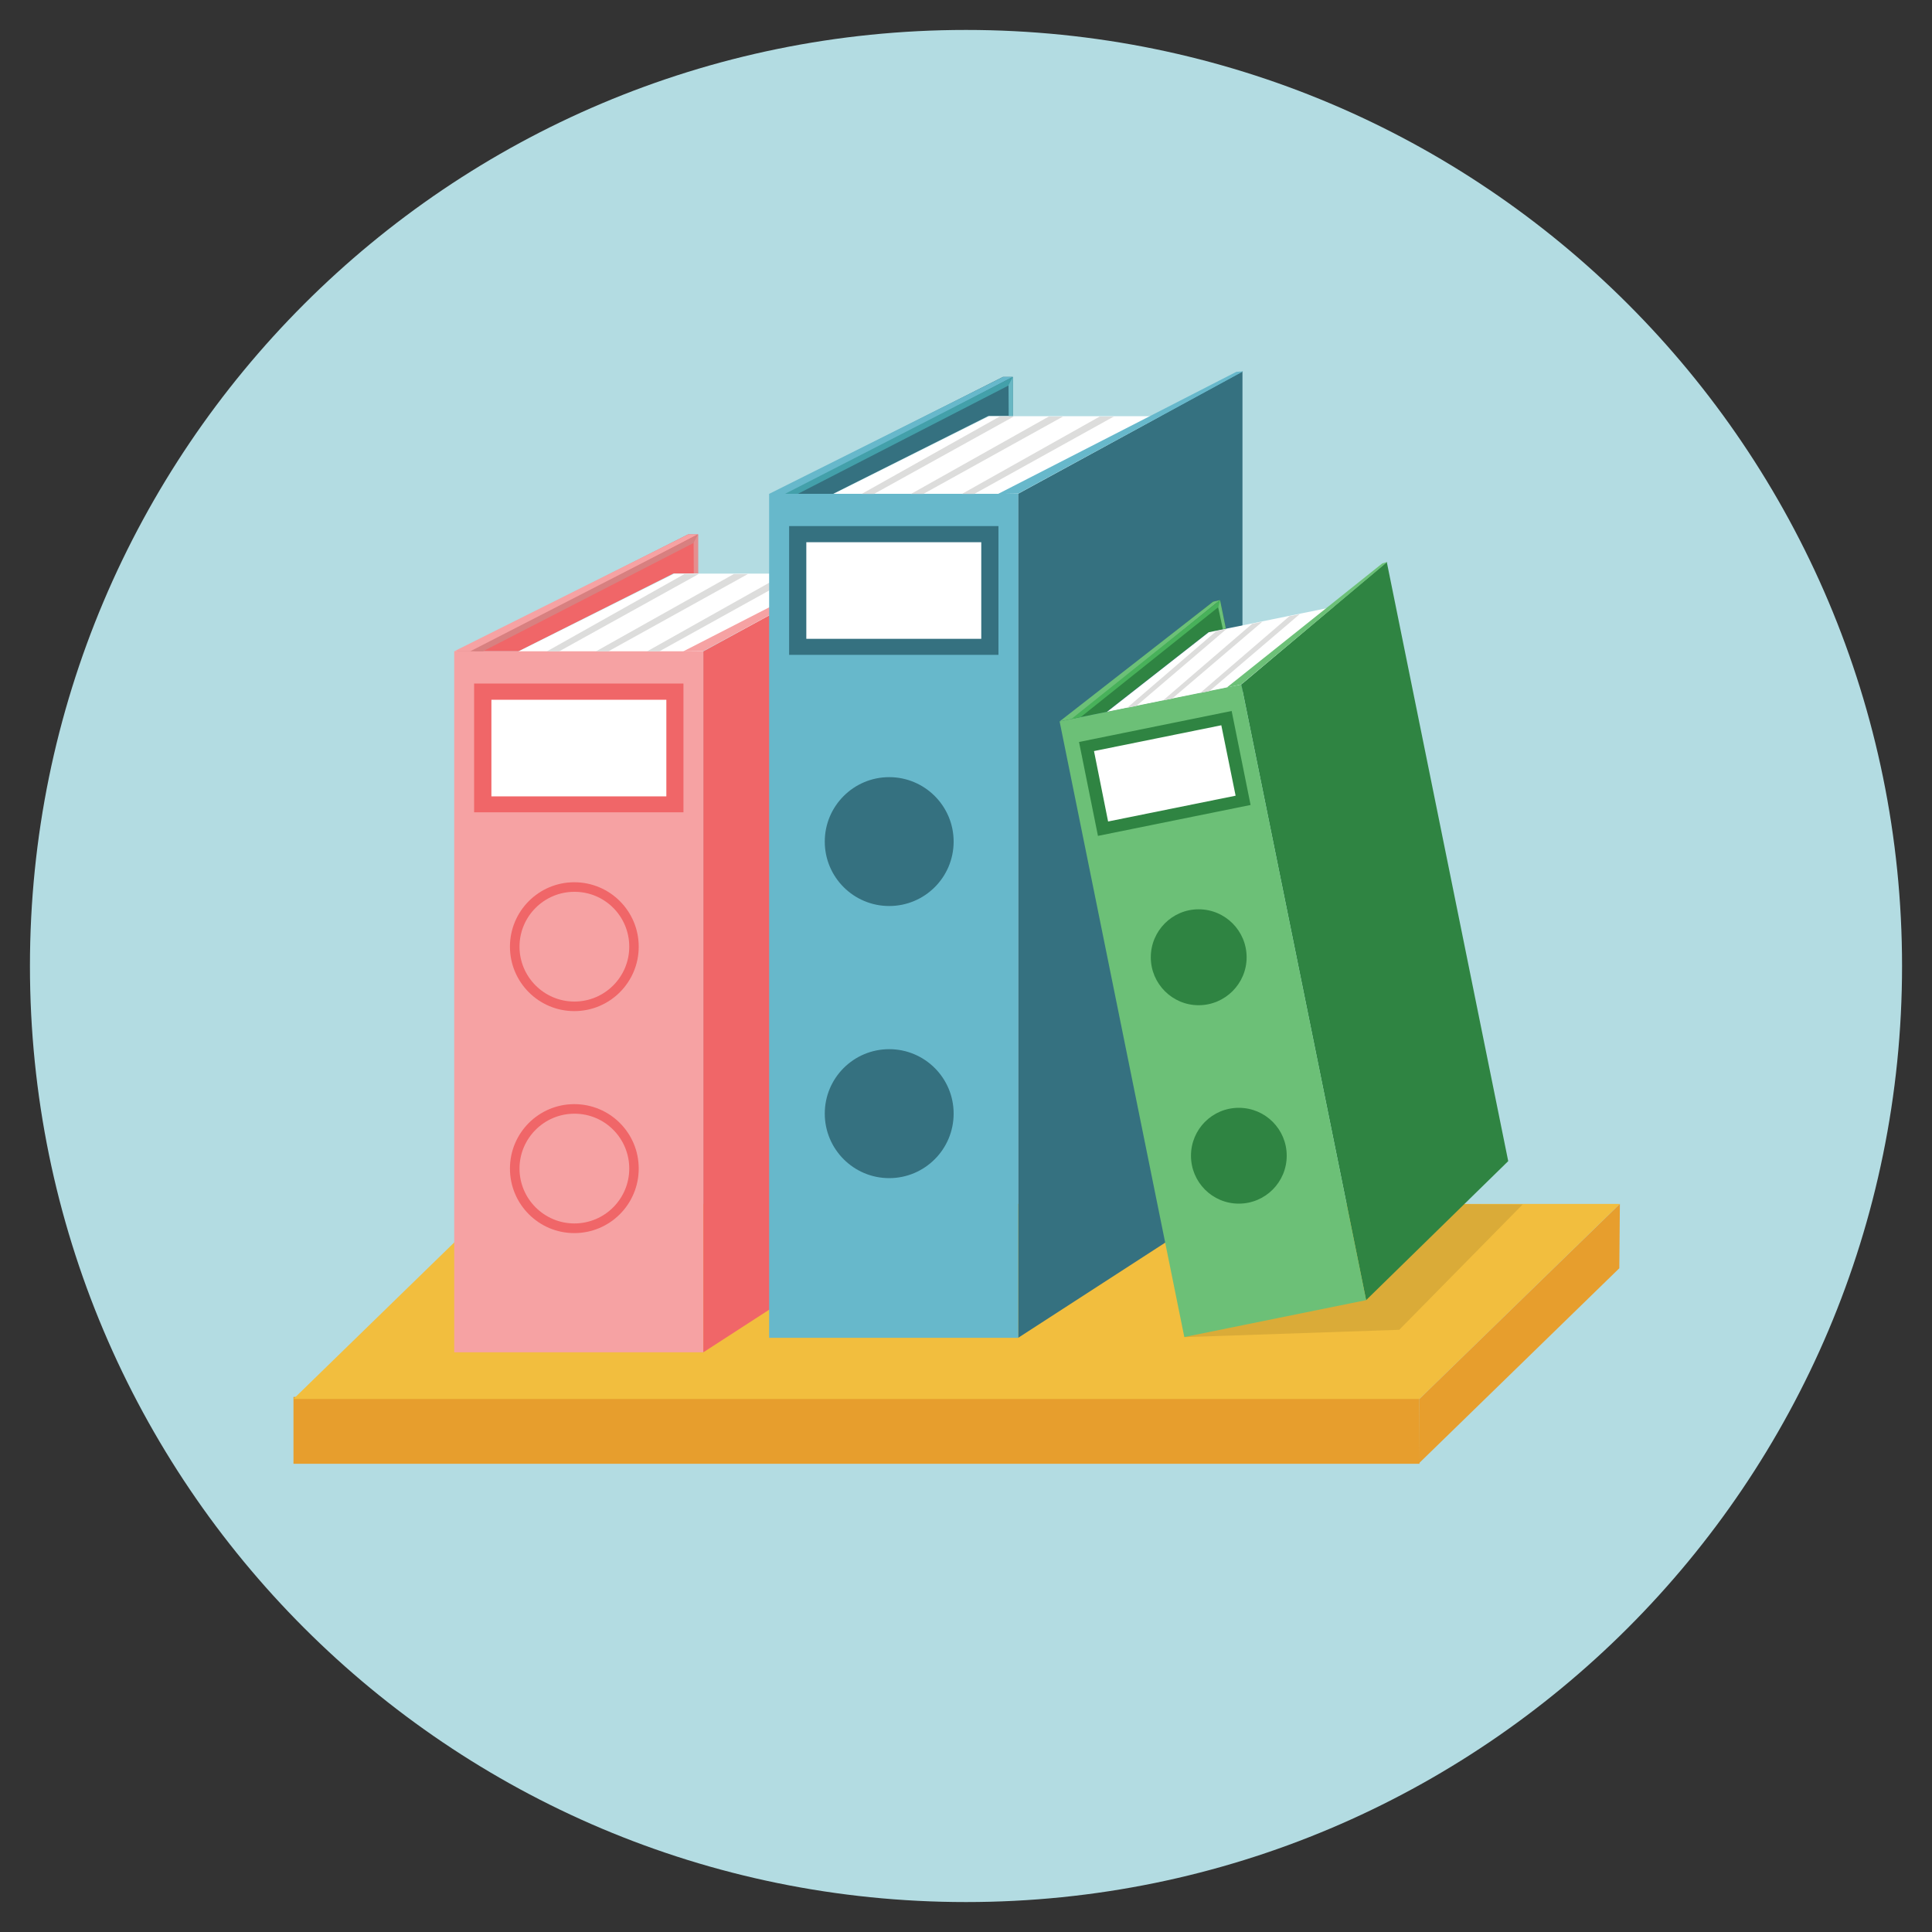
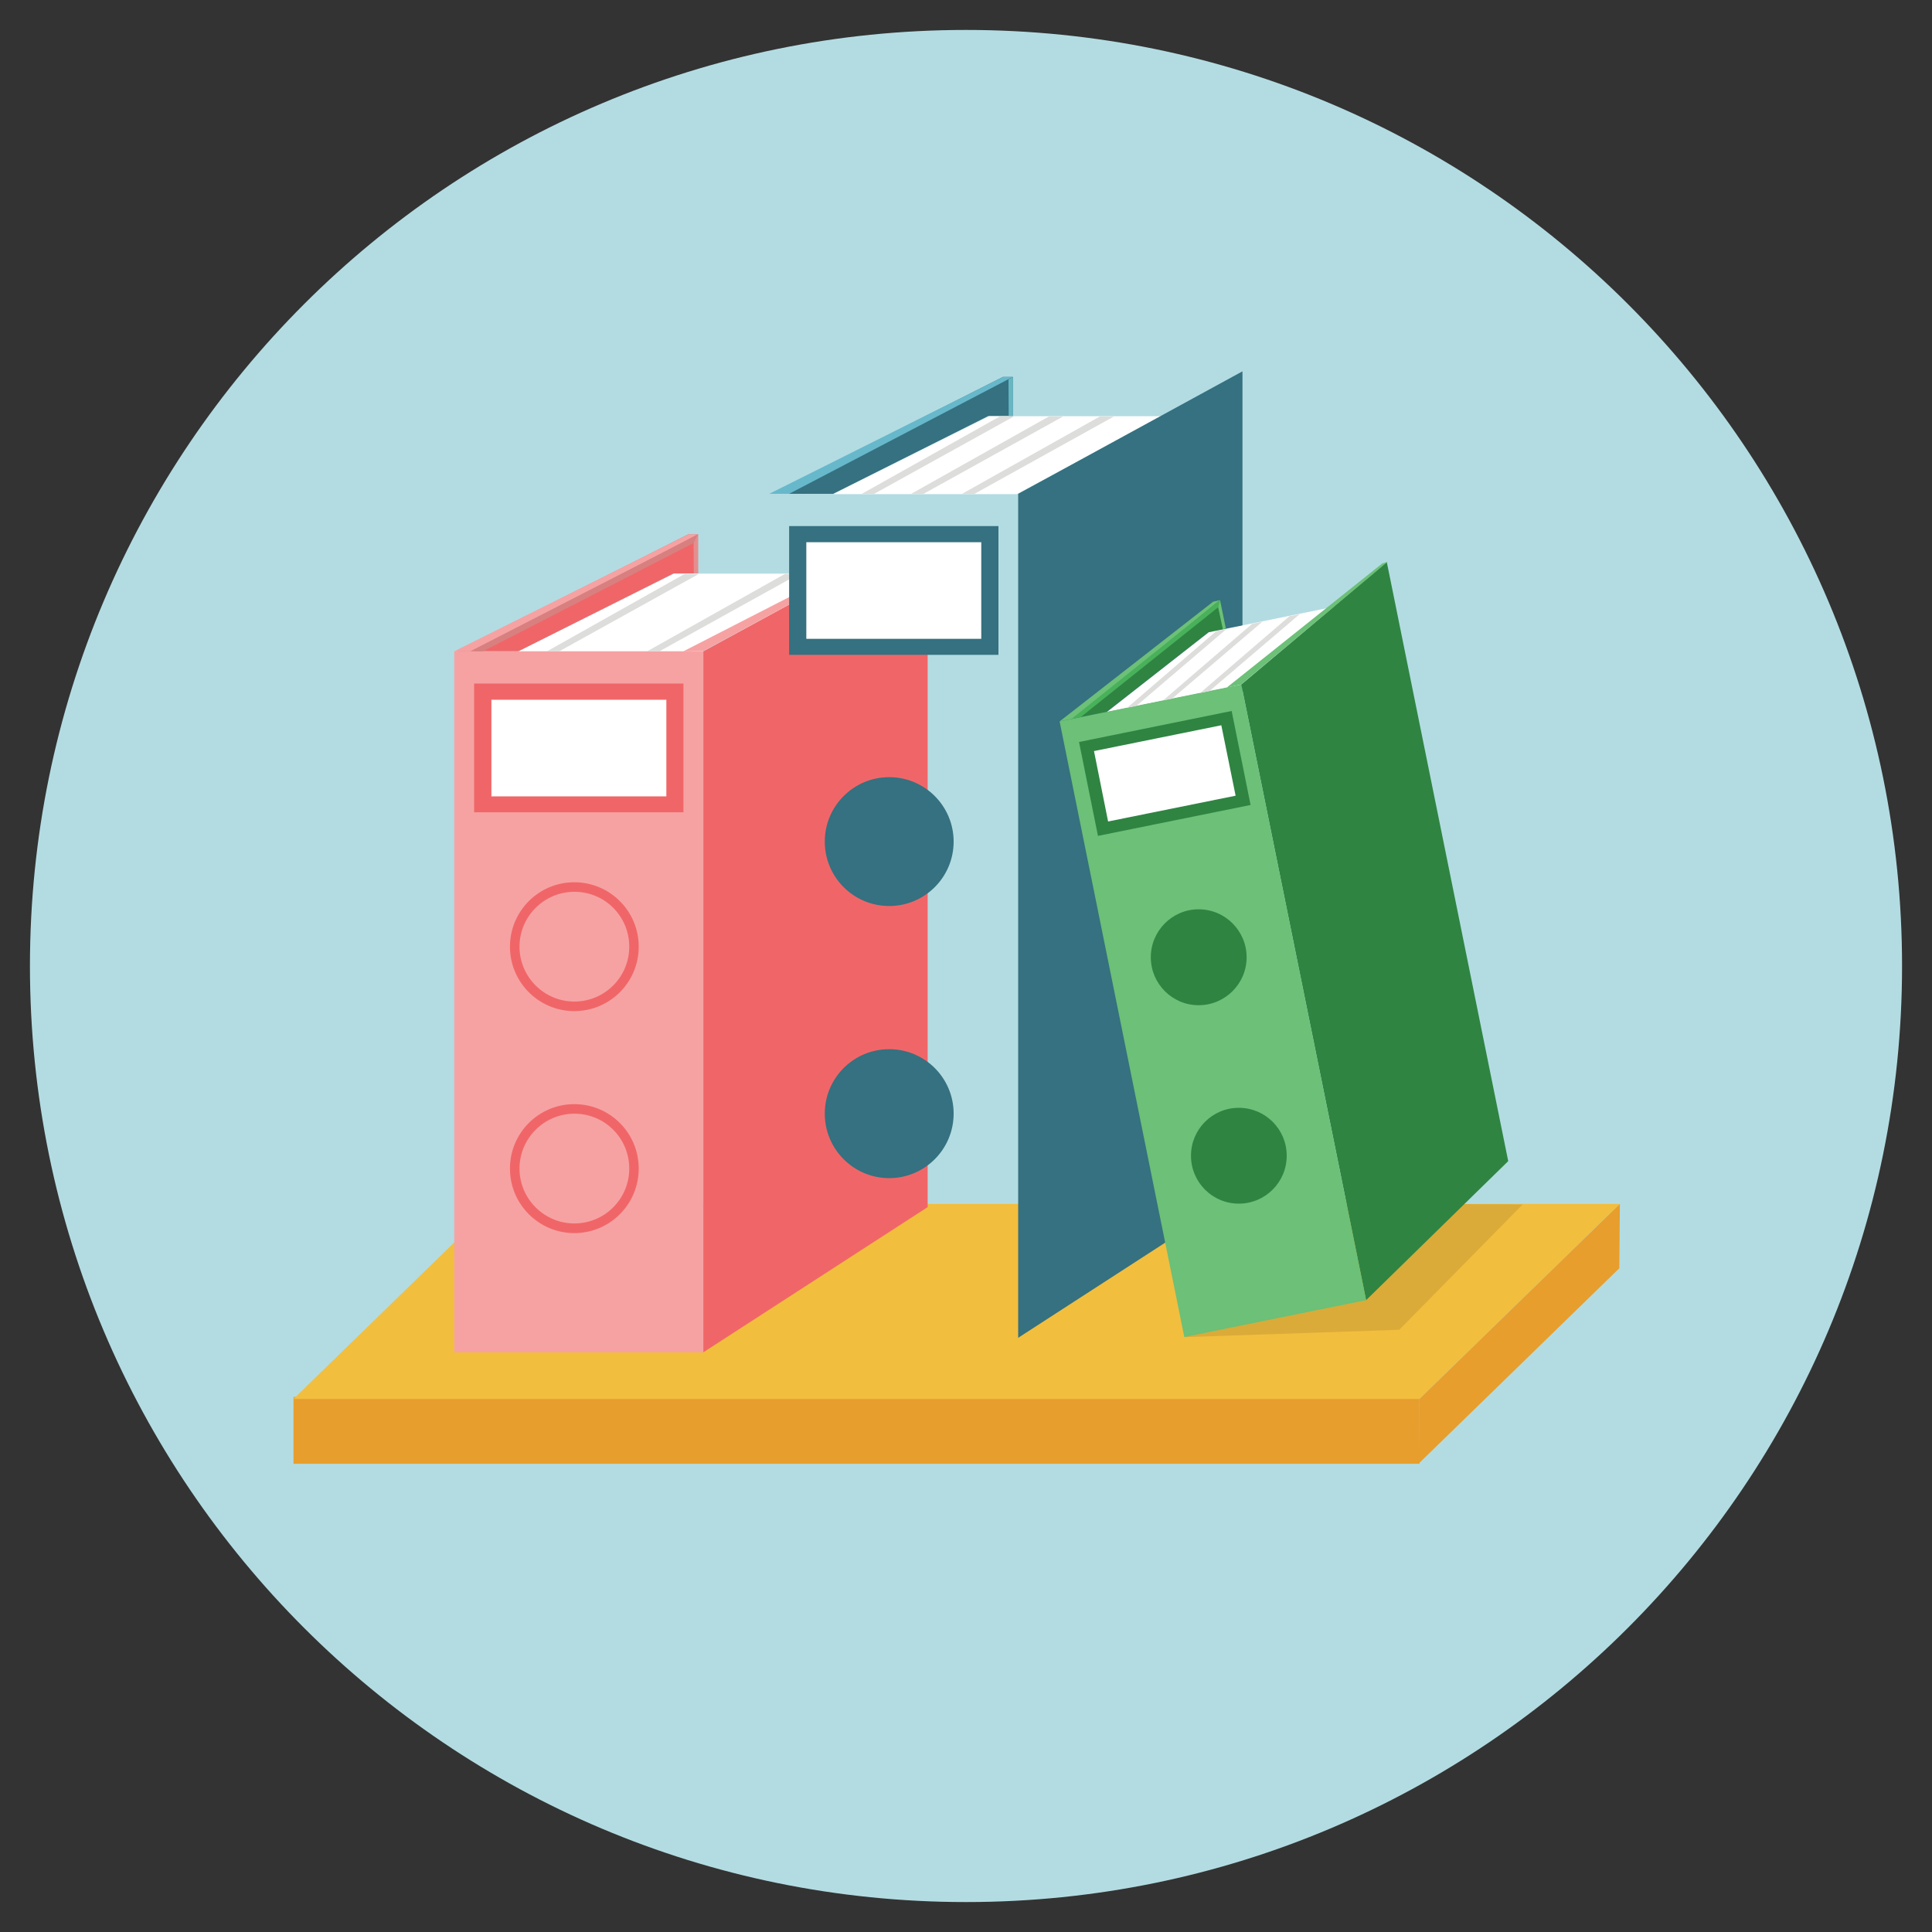
<svg xmlns="http://www.w3.org/2000/svg" version="1.1" id="Layer_1" x="0px" y="0px" width="20px" height="20px" viewBox="0 0 20 20" enable-background="new 0 0 20 20" xml:space="preserve">
  <rect x="0" y="0" width="20" height="20" fill="#333333" stroke="none" />
  <g>
    <path fill="#B3DCE2" d="M19.69,10c0,5.351-4.338,9.69-9.69,9.69S0.31,15.353,0.31,10c0-5.352,4.338-9.69,9.69-9.69   S19.69,4.647,19.69,10z" />
    <path fill="#E79E2D" d="M3.038,14.461h11.656v0.692H3.038V14.461z" />
    <path fill="#F2BE3E" d="M14.694,14.482H3.038l2.074-2.019h11.656L14.694,14.482z" />
    <path fill="#E79E2D" d="M14.694,14.482l-0.006,0.667l2.075-2.02l0.006-0.666L14.694,14.482z" />
    <path fill="#F06668" d="M7.226,5.938V5.532H7.123l-2.398,1.21h0.642l1.604-0.805H7.226z" />
    <path fill="#FFFFFF" d="M8.779,5.938H6.979L5.364,6.745h1.902L8.779,5.938z" />
    <path fill="#F06668" d="M9.604,5.475L7.281,6.743v7.256l2.322-1.503V5.475z" />
-     <path fill="#F6A2A3" d="M4.702,6.742H7.28v7.257H4.702V6.742z" />
+     <path fill="#F6A2A3" d="M4.702,6.742H7.28v7.257H4.702V6.742" />
    <path fill="#F6A2A3" d="M9.61,5.475L9.539,5.479L7.073,6.743l0.206-0.002L9.61,5.475z" />
    <path fill="#F6A2A3" d="M7.123,5.533L4.702,6.742h0.206l2.315-1.21L7.123,5.533z" />
    <path fill="#E58E8F" d="M7.182,5.936h0.044V5.532L7.18,5.557L7.182,5.936z" />
    <path fill="#D88080" d="M7.226,5.532l-2.358,1.21H5l2.178-1.12L7.226,5.532z" />
    <path fill="#DDDDDC" d="M5.788,6.743H5.661l1.425-0.801h0.147L5.788,6.743z" />
-     <path fill="#DDDDDC" d="M6.297,6.743H6.169l1.428-0.801h0.146L6.297,6.743z" />
    <path fill="#DDDDDC" d="M6.825,6.743H6.698l1.426-0.801h0.146L6.825,6.743z" />
    <path fill="#F06668" d="M4.908,7.076h2.167v1.333H4.908V7.076z" />
    <path fill="#FFFFFF" d="M5.087,7.244h1.811v1H5.087V7.244z" />
    <path fill="#F06668" d="M6.612,9.8c0,0.368-0.298,0.667-0.667,0.667c-0.368,0-0.666-0.299-0.666-0.667s0.298-0.667,0.666-0.667   C6.314,9.133,6.612,9.432,6.612,9.8z" />
    <path fill="#F6A2A3" d="M6.514,9.8c0,0.313-0.254,0.568-0.568,0.568c-0.313,0-0.568-0.255-0.568-0.568   c0-0.314,0.255-0.568,0.568-0.568C6.26,9.231,6.514,9.485,6.514,9.8z" />
    <path fill="#F06668" d="M6.612,12.097c0,0.369-0.298,0.668-0.667,0.668c-0.368,0-0.666-0.299-0.666-0.668s0.298-0.667,0.666-0.667   C6.314,11.43,6.612,11.728,6.612,12.097z" />
    <path fill="#F6A2A3" d="M6.514,12.097c0,0.313-0.254,0.568-0.568,0.568c-0.313,0-0.568-0.255-0.568-0.568s0.255-0.568,0.568-0.568   C6.26,11.528,6.514,11.783,6.514,12.097z" />
    <path fill="#357180" d="M10.485,4.308V3.902h-0.103l-2.397,1.21h0.64l1.605-0.805H10.485z" />
    <path fill="#FFFFFF" d="M12.04,4.308h-1.801L8.625,5.115h1.902L12.04,4.308z" />
    <path fill="#357180" d="M12.862,3.844L10.54,5.112v8.737l2.322-1.503V3.844z" />
-     <path fill="#67B8CB" d="M7.962,5.112h2.578v8.737H7.962V5.112z" />
-     <path fill="#67B8CB" d="M12.87,3.844l-0.071,0.005l-2.467,1.264L10.54,5.11L12.87,3.844z" />
    <path fill="#67B8CB" d="M10.384,3.902l-2.421,1.21h0.206l2.315-1.21H10.384z" />
    <path fill="#67B7C3" d="M10.442,4.306h0.044V3.902L10.44,3.928L10.442,4.306z" />
-     <path fill="#43A0AA" d="M10.485,3.902l-2.358,1.21H8.26l2.178-1.12L10.485,3.902z" />
    <path fill="#DDDDDC" d="M9.048,5.113H8.92l1.428-0.801h0.146L9.048,5.113z" />
    <path fill="#DDDDDC" d="M9.559,5.113H9.431l1.426-0.801h0.147L9.559,5.113z" />
    <path fill="#DDDDDC" d="M10.086,5.113H9.958l1.426-0.801h0.146L10.086,5.113z" />
    <path fill="#357180" d="M8.169,5.446h2.167v1.333H8.169V5.446z" />
    <path fill="#FFFFFF" d="M8.347,5.613h1.811v1H8.347V5.613z" />
    <path fill="#357180" d="M9.872,8.712c0,0.369-0.299,0.667-0.667,0.667S8.538,9.081,8.538,8.712c0-0.368,0.299-0.667,0.667-0.667   S9.872,8.344,9.872,8.712z" />
    <path fill="#357180" d="M9.872,11.528c0,0.369-0.299,0.668-0.667,0.668s-0.667-0.299-0.667-0.668s0.299-0.667,0.667-0.667   S9.872,11.159,9.872,11.528z" />
    <path opacity="0.1" d="M15.763,12.468l-1.278,1.298l-2.225,0.076l1.3-1.385L15.763,12.468z" />
    <path fill="#2F8442" d="M12.69,6.508l-0.06-0.296l-0.073,0.017l-1.57,1.236l0.467-0.095l1.053-0.823L12.69,6.508z" />
    <path fill="#FFFFFF" d="M13.825,6.278l-1.312,0.267l-1.057,0.827l1.386-0.28L13.825,6.278z" />
    <path fill="#2F8442" d="M14.356,5.818L12.85,7.086l1.292,6.373l1.471-1.439L14.356,5.818z" />
    <path fill="#6CC077" d="M12.26,13.841l-1.291-6.373l1.881-0.382l1.292,6.373L12.26,13.841z" />
    <path fill="#6CC077" d="M14.362,5.817l-0.052,0.015l-1.611,1.286l0.15-0.033L14.362,5.817z" />
    <path fill="#6CC077" d="M12.558,6.229l-1.589,1.239l0.151-0.031l1.509-1.225L12.558,6.229z" />
    <path fill="#6CC077" d="M12.659,6.513l0.031-0.006l-0.06-0.294l-0.03,0.026L12.659,6.513z" />
    <path fill="#48B15A" d="M12.631,6.212l-1.54,1.231l0.097-0.02l1.424-1.138L12.631,6.212z" />
    <path fill="#DDDDDC" d="M11.763,7.308l-0.095,0.019l0.923-0.794l0.106-0.022L11.763,7.308z" />
    <path fill="#DDDDDC" d="M12.134,7.232L12.04,7.251l0.923-0.794l0.105-0.021L12.134,7.232z" />
    <path fill="#DDDDDC" d="M12.519,7.155l-0.094,0.018l0.923-0.794l0.106-0.021L12.519,7.155z" />
    <path fill="#2F8442" d="M11.17,7.681l1.58-0.321l0.196,0.973l-1.58,0.32L11.17,7.681z" />
    <path fill="#FFFFFF" d="M11.325,7.775l1.318-0.267l0.148,0.729l-1.32,0.267L11.325,7.775z" />
    <path fill="#2F8442" d="M12.905,9.91c0,0.273-0.223,0.496-0.497,0.496c-0.273,0-0.495-0.223-0.495-0.496   c0-0.274,0.222-0.497,0.495-0.497C12.683,9.413,12.905,9.636,12.905,9.91z" />
    <path fill="#2F8442" d="M13.32,11.964c0,0.274-0.222,0.496-0.496,0.496s-0.495-0.222-0.495-0.496s0.221-0.496,0.495-0.496   S13.32,11.689,13.32,11.964z" />
  </g>
</svg>